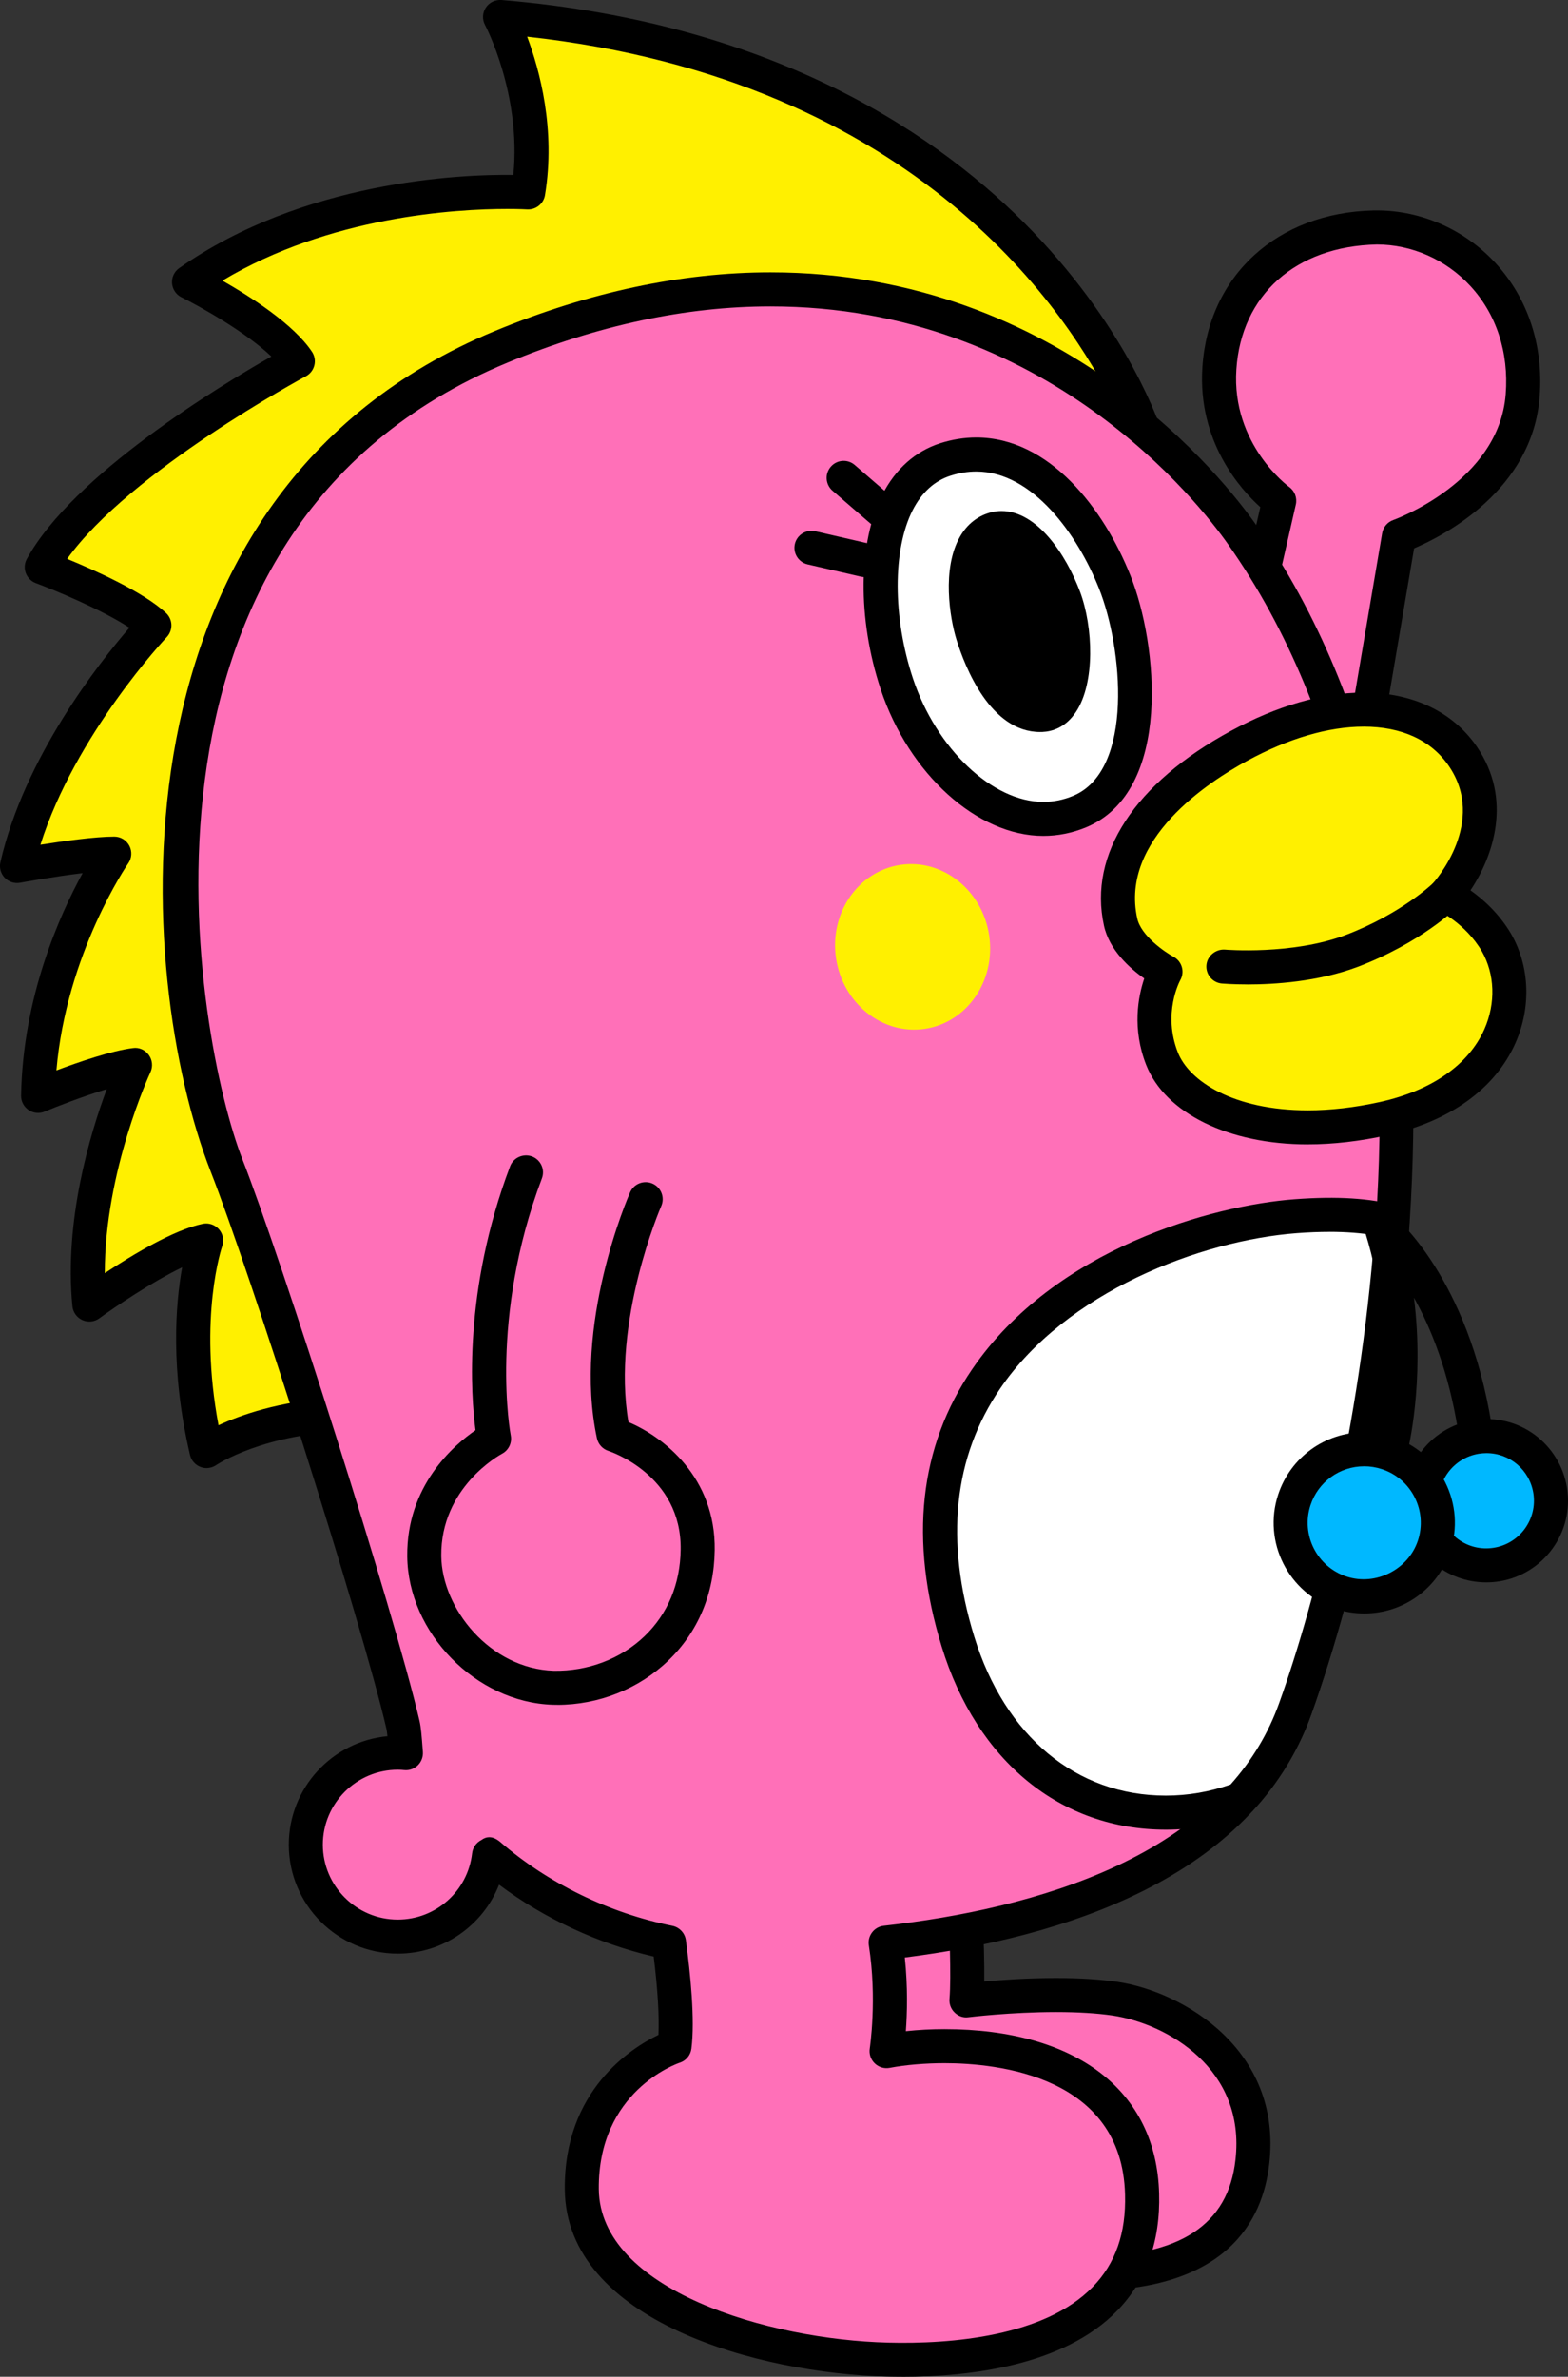
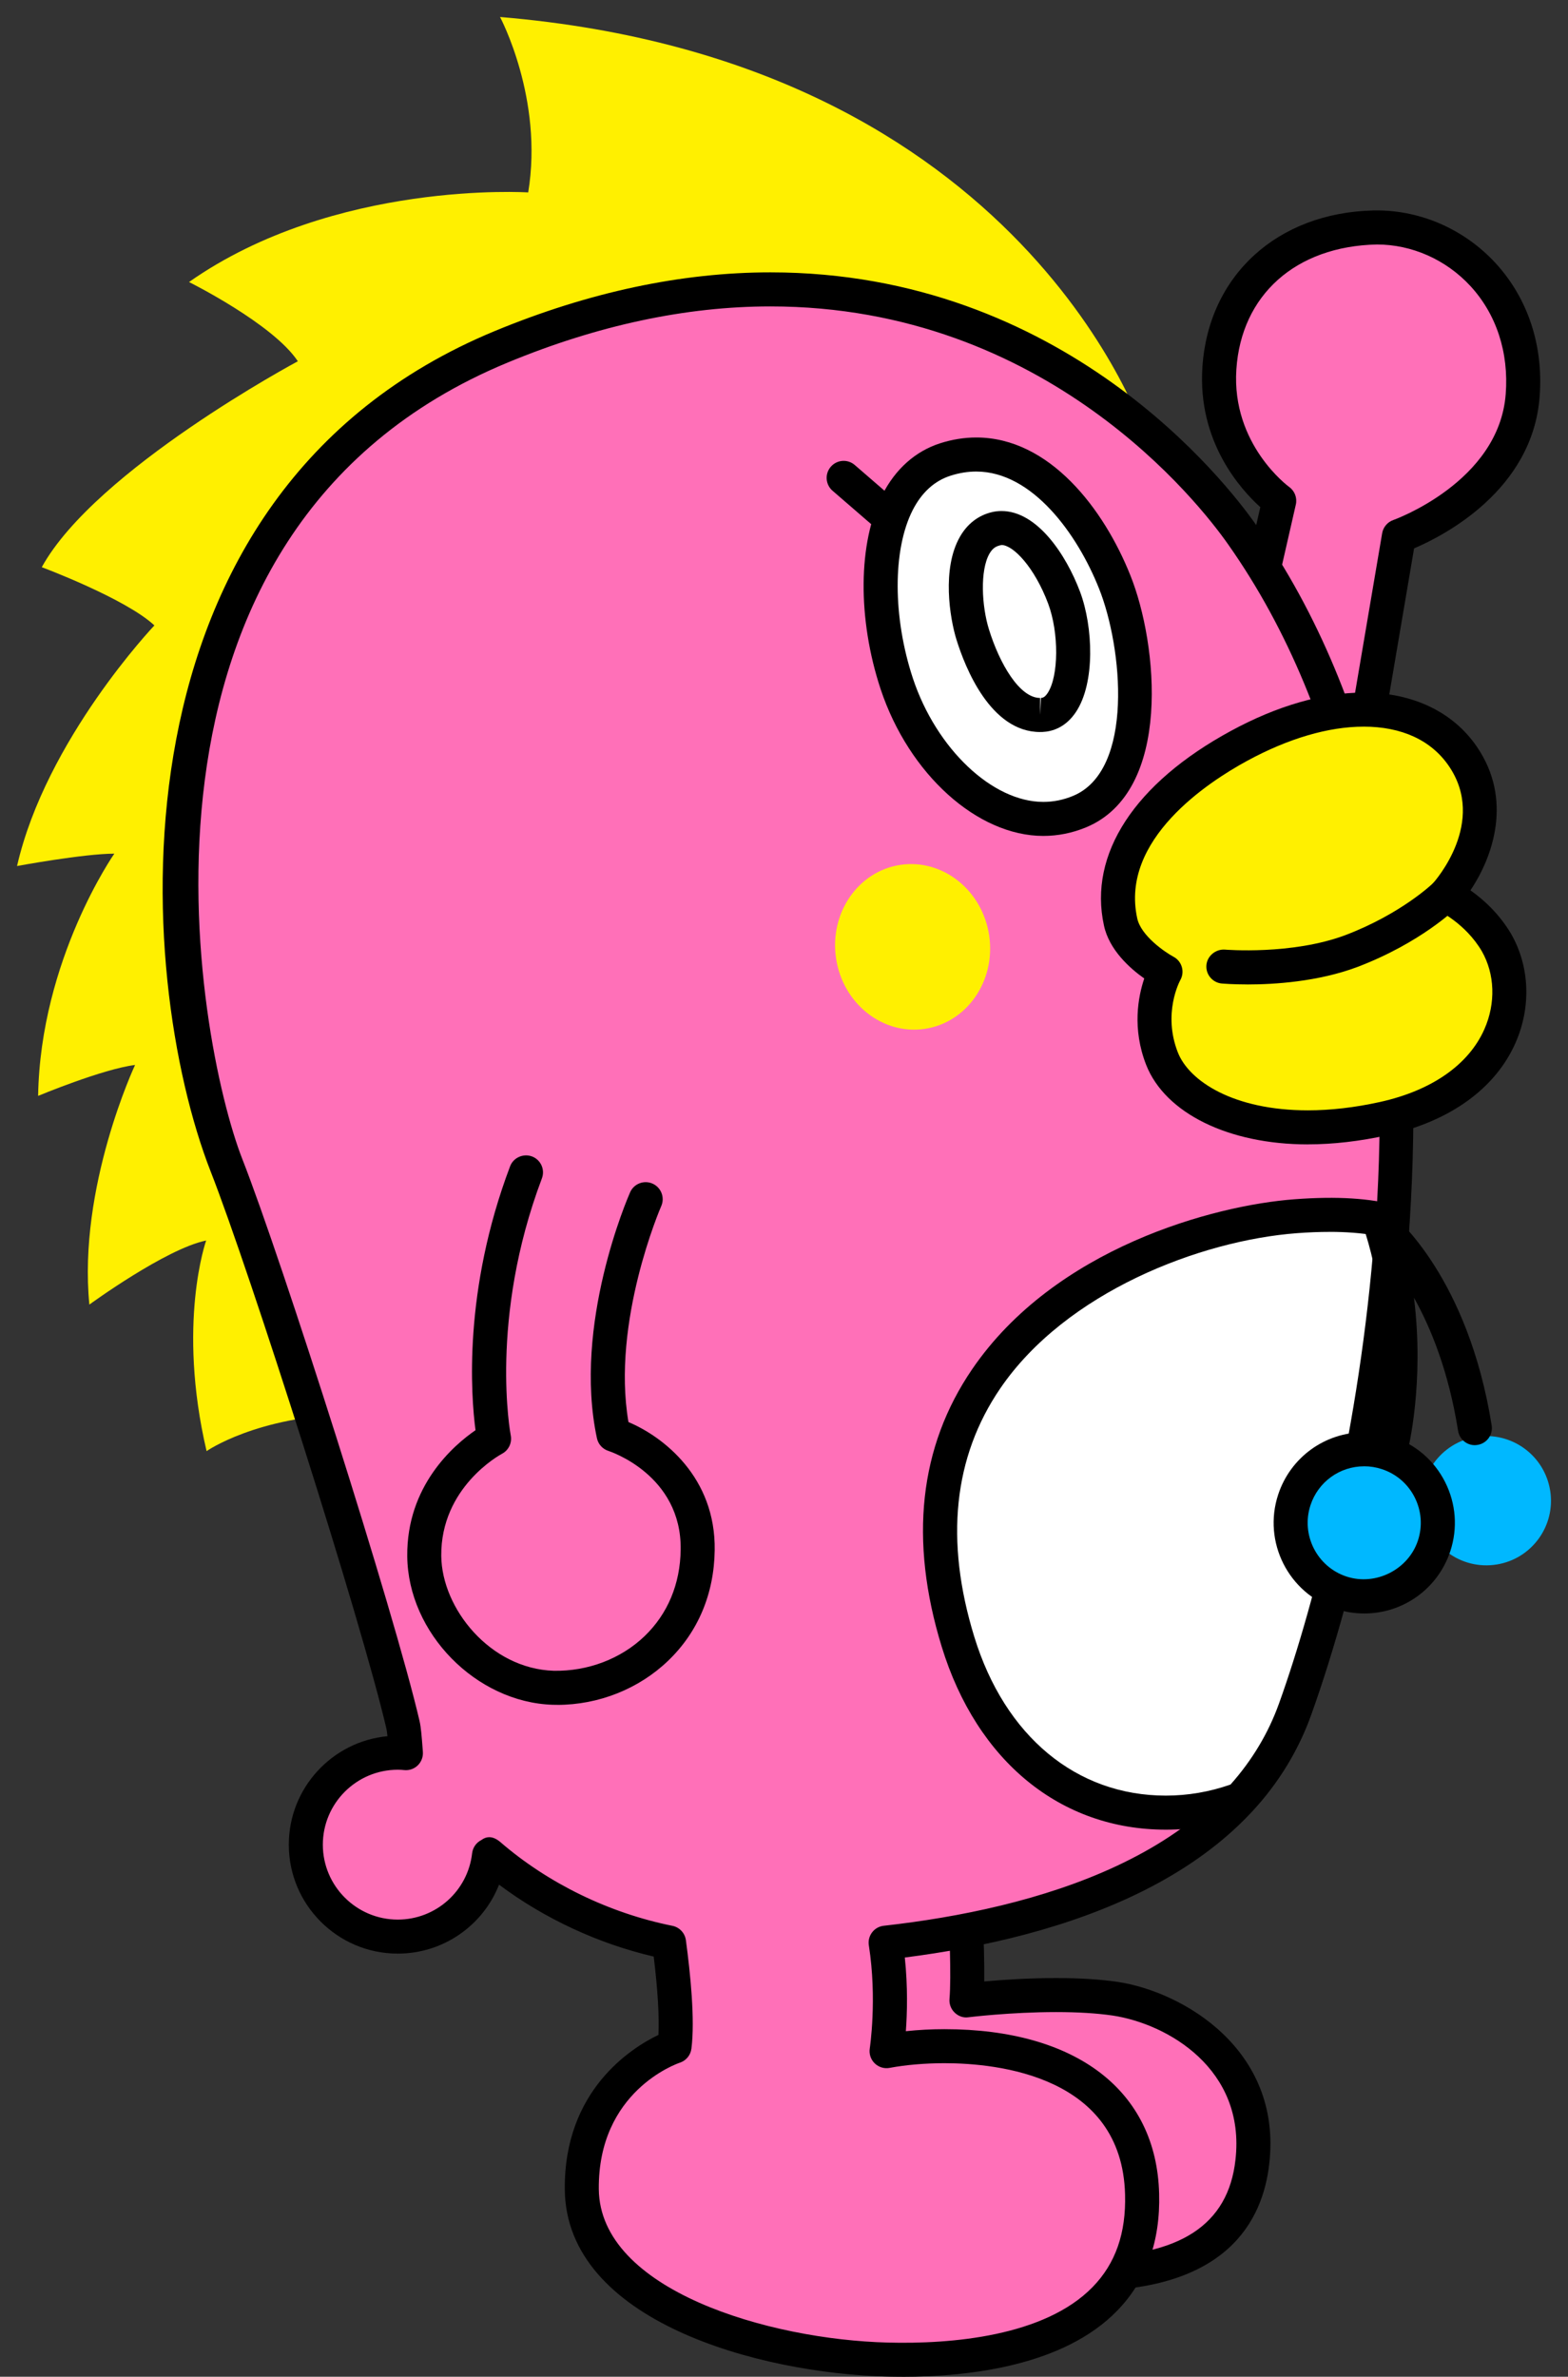
<svg xmlns="http://www.w3.org/2000/svg" id="_レイヤー_2" data-name="レイヤー 2" viewBox="0 0 62.732 95.067">
  <rect x="0" y="0" width="62.732" height="95.067" fill="#333333" stroke="none" />
  <defs>
    <style>
      .cls-1 {
        fill: #fff;
      }

      .cls-2 {
        fill: #fff000;
      }

      .cls-3 {
        fill: #ff70b8;
      }

      .cls-4 {
        fill: #00b8ff;
        fill-rule: evenodd;
      }
    </style>
  </defs>
  <g id="_レイヤー_1-2" data-name="レイヤー 1">
    <g>
      <g>
        <path class="cls-3" d="M49.713,26.453l1.467-6.423s-2.621-1.881-2.395-5.298c.237-3.618,2.979-5.563,6.193-5.633,3.221-.063,6.254,2.684,5.941,6.714-.304,4.019-4.951,5.629-4.951,5.629l-1.704,10.029-4.551-5.018Z" />
        <path d="M54.264,32.152c-.189,0-.373-.079-.504-.224l-4.551-5.018c-.149-.164-.209-.392-.16-.609l1.373-6.015c-.777-.7-2.515-2.613-2.317-5.599,.24-3.666,2.995-6.185,6.857-6.269,.005,0,.118-.001,.123-.001,1.778,0,3.505,.763,4.737,2.095,1.303,1.408,1.933,3.309,1.775,5.354-.283,3.742-3.828,5.559-5.023,6.068l-1.639,9.651c-.044,.257-.23,.467-.48,.539-.063,.018-.128,.027-.191,.027Zm-3.808-5.893l3.372,3.718,1.469-8.649c.042-.244,.214-.447,.447-.528,.042-.015,4.23-1.522,4.496-5.038,.129-1.663-.374-3.198-1.416-4.325-.975-1.054-2.338-1.658-3.738-1.658-3.258,.069-5.428,2.03-5.622,4.998-.199,3.006,2.089,4.684,2.112,4.7,.223,.161,.328,.437,.267,.705l-1.387,6.076Z" />
      </g>
      <g>
        <path class="cls-2" d="M45.824,17.446S41.072,2.438,20.005,.68c0,0,1.747,3.263,1.127,7.017,0,0-7.748-.502-13.57,3.584,0,0,3.36,1.67,4.354,3.169,0,0-8.093,4.329-10.245,8.237,0,0,3.347,1.249,4.506,2.329,0,0-4.341,4.567-5.495,9.624,0,0,2.675-.495,3.892-.495,0,0-2.957,4.227-3.049,9.689,0,0,2.581-1.076,3.879-1.237,0,0-2.29,4.873-1.829,9.585,0,0,3.054-2.232,4.673-2.563,0,0-1.18,3.31,.017,8.424,0,0,2.008-1.407,5.822-1.485l-2.671-21.34,6.831-14.861,11.186-5.413,6.837-.994,9.555,3.496Z" />
-         <path d="M8.265,58.722c-.083,0-.166-.015-.245-.046-.209-.081-.367-.259-.418-.479-.797-3.401-.58-6.033-.315-7.504-1.216,.584-2.701,1.592-3.311,2.037-.196,.145-.456,.172-.68,.072-.223-.1-.376-.312-.399-.555-.336-3.433,.705-6.89,1.375-8.685-.95,.289-2.019,.704-2.486,.9-.211,.089-.454,.065-.644-.065-.19-.129-.302-.345-.298-.574,.066-3.945,1.547-7.233,2.462-8.899-1.169,.14-2.483,.382-2.502,.385-.225,.04-.456-.033-.615-.199-.158-.165-.224-.399-.173-.623,.957-4.191,3.955-7.983,5.162-9.379-1.102-.723-2.994-1.504-3.746-1.784-.185-.069-.331-.216-.4-.402s-.054-.392,.042-.565c1.855-3.368,7.697-6.91,9.783-8.098-1.015-.972-2.856-2.001-3.598-2.369-.215-.107-.358-.319-.376-.559-.018-.239,.091-.47,.288-.608,4.966-3.486,11.253-3.757,13.367-3.726,.321-3.235-1.117-5.968-1.133-5.997-.118-.22-.106-.486,.032-.695,.137-.209,.376-.321,.625-.305,11.094,.926,17.676,5.54,21.244,9.249,3.887,4.04,5.118,7.831,5.168,7.991,.078,.247,.009,.518-.179,.697-.187,.181-.461,.239-.704,.148l-9.394-3.437-6.563,.955-10.872,5.261-6.648,14.461,2.647,21.148c.024,.191-.035,.384-.161,.53-.126,.146-.308,.231-.501,.235-3.529,.073-5.429,1.35-5.448,1.363-.116,.079-.251,.12-.388,.12Zm-.018-9.784c.194,0,.382,.084,.513,.233,.161,.184,.211,.443,.13,.674-.01,.029-.963,2.829-.148,7.164,.88-.409,2.419-.955,4.577-1.099l-2.579-20.607c-.016-.126,.004-.254,.057-.369l6.831-14.861c.066-.143,.18-.259,.322-.329l11.186-5.413c.062-.03,.13-.05,.198-.061l6.837-.994c.113-.015,.226-.003,.332,.035l8.083,2.957c-1.746-3.597-7.785-13.073-23.496-14.8,.5,1.331,1.148,3.708,.713,6.339-.057,.345-.367,.59-.715,.569-.012-.001-.297-.018-.788-.018-2.068,0-7.107,.294-11.403,2.867,1.132,.646,2.858,1.751,3.586,2.848,.106,.16,.14,.357,.093,.543-.047,.187-.17,.344-.339,.434-.074,.04-7.036,3.792-9.55,7.305,1.106,.454,3.053,1.324,3.954,2.163,.133,.124,.211,.296,.216,.477,.005,.181-.062,.358-.187,.49-.04,.041-3.663,3.896-5.053,8.304,.908-.145,2.186-.325,2.955-.325,.253,0,.486,.141,.603,.366,.117,.225,.1,.496-.045,.704-.027,.038-2.474,3.601-2.873,8.281,.901-.339,2.211-.788,3.061-.893,.247-.038,.49,.075,.635,.276,.145,.2,.17,.465,.066,.689-.021,.042-1.835,3.964-1.826,8.038,1.082-.717,2.766-1.738,3.917-1.972,.045-.01,.091-.014,.136-.014Z" />
      </g>
      <g>
        <path class="cls-3" d="M38.565,75.397s.213,3.262,.1,4.615c0,0,3.454-.43,5.946-.067,2.486,.373,5.956,2.461,5.494,6.518-.448,4.048-4.438,5.465-12.201,3.801-7.766-1.649-8.178-6.497-5.777-9.083,2.406-2.583-.049-5.602-.049-5.602l6.487-.181Z" />
        <path d="M43.468,91.627c-1.625,0-3.545-.235-5.707-.699-5.376-1.141-6.932-3.69-7.381-5.108-.556-1.756-.089-3.663,1.249-5.103,1.966-2.111,.005-4.606-.08-4.711-.162-.201-.196-.477-.087-.713,.108-.234,.34-.387,.598-.395l6.487-.181c.358,.008,.674,.271,.698,.636,.007,.113,.152,2.356,.132,3.902,.689-.062,1.748-.136,2.878-.136,.933,0,1.759,.051,2.454,.152,2.625,.395,6.59,2.717,6.072,7.269-.257,2.32-1.734,5.088-7.313,5.088Zm-10.186-15.402c.699,1.44,1.053,3.584-.657,5.419-.998,1.076-1.353,2.483-.947,3.765,.621,1.961,2.882,3.449,6.367,4.188,2.07,.444,3.894,.67,5.423,.67,3.722,0,5.672-1.269,5.96-3.879,.413-3.63-2.715-5.439-4.918-5.77-.628-.091-1.388-.138-2.255-.138-1.814,0-3.489,.205-3.505,.207-.206,.033-.408-.042-.556-.185-.148-.141-.224-.343-.207-.547,.077-.928-.009-2.849-.063-3.859l-4.642,.129Z" />
      </g>
      <g>
        <path class="cls-3" d="M49.679,21.363c-3.077-4.373-13.299-14.247-29.625-7.493C3.76,20.614,6.682,40.525,9.059,46.604c1.525,3.883,6.03,17.944,7.063,22.387,.052,.226,.079,.636,.117,1.133-.108-.011-.216-.017-.327-.017-2.031,0-3.677,1.646-3.677,3.678,0,2.03,1.646,3.677,3.677,3.677,1.888,0,3.442-1.424,3.651-3.255,.004-.002,.009-.004,.014-.008,1.914,1.653,4.45,2.947,7.19,3.498,.169,1.25,.358,3.084,.22,4.161,0,0-3.754,1.226-3.711,5.713,.046,4.604,7.208,6.684,12.239,6.809,3.874,.085,10.342-.619,10.176-6.624-.156-6.024-7.256-6.271-10.221-5.713,0,0,.323-2.053-.037-4.339,6.417-.717,14.097-2.989,16.377-9.338,3.104-8.639,8.252-32.292-2.132-47.003Z" />
        <path d="M36.081,95.067c-.199,0-.393-.002-.581-.007-5.16-.128-12.852-2.226-12.904-7.483-.038-3.971,2.671-5.667,3.747-6.184,.036-.735-.03-1.834-.19-3.133-2.228-.52-4.378-1.522-6.187-2.876-.641,1.63-2.227,2.758-4.054,2.758-2.403,0-4.358-1.955-4.358-4.357,0-2.265,1.736-4.132,3.947-4.339-.013-.13-.027-.235-.042-.303-1.004-4.319-5.471-18.313-7.033-22.29-3.047-7.794-4.414-27.079,11.369-33.612,3.765-1.557,7.476-2.347,11.03-2.347,11.727,0,18.228,8.395,19.412,10.078,10.132,14.354,5.879,37.429,2.216,47.625-2.354,6.552-9.989,8.903-16.254,9.701,.125,1.178,.094,2.238,.042,2.947,.497-.053,1.024-.081,1.546-.081,5.271,0,8.48,2.458,8.587,6.576,.053,1.91-.513,3.487-1.68,4.687-2.124,2.184-5.854,2.642-8.611,2.642Zm-16.508-21.582c.153,0,.305,.075,.449,.199,1.91,1.65,4.353,2.838,6.879,3.346,.285,.058,.501,.289,.54,.576,.182,1.344,.368,3.186,.221,4.338-.033,.261-.214,.48-.463,.561-.131,.044-3.279,1.149-3.242,5.06,.04,4.034,6.793,6.017,11.575,6.135,2.512,.065,6.256-.242,8.184-2.224,.914-.94,1.338-2.15,1.295-3.702-.123-4.738-5.094-5.249-7.226-5.249-.769,0-1.547,.066-2.189,.187-.216,.043-.441-.026-.6-.18s-.233-.376-.199-.594c.003-.019,.301-1.983-.037-4.127-.029-.185,.018-.371,.131-.519,.112-.149,.28-.243,.466-.264,5.997-.671,13.609-2.758,15.812-8.892,3.581-9.966,7.762-32.484-2.047-46.38-1.117-1.588-7.245-9.5-18.299-9.5-3.374,0-6.91,.754-10.509,2.244C3.987,21.257,7.86,41.666,9.693,46.357c1.575,4.008,6.079,18.12,7.092,22.48,.059,.257,.087,.631,.123,1.104l.01,.131c.015,.201-.059,.398-.203,.539-.144,.141-.343,.211-.543,.19-.086-.009-.171-.014-.259-.014-1.652,0-2.997,1.345-2.997,2.998,0,1.652,1.345,2.996,2.997,2.996,1.523,0,2.802-1.14,2.975-2.651,.026-.229,.166-.429,.372-.532,.104-.078,.209-.113,.314-.113Z" />
      </g>
      <g>
        <path class="cls-2" d="M46.63,38.87s-.887,1.57-.139,3.476c.748,1.901,4.001,3.473,8.863,2.398,4.87-1.072,5.784-4.837,4.518-7.041-.786-1.333-2.047-1.901-2.047-1.901,0,0,2.58-2.82,.695-5.558-1.526-2.215-4.972-2.572-8.947-.409-3.138,1.704-5.35,4.241-4.738,7.041,.247,1.168,1.797,1.994,1.797,1.994Z" />
        <path d="M52.323,45.774h-.001c-3.168,0-5.706-1.248-6.466-3.179-.57-1.453-.32-2.738-.077-3.457-.569-.402-1.405-1.141-1.613-2.122-.624-2.851,1.227-5.689,5.079-7.78,1.843-1.003,3.677-1.533,5.306-1.533,1.963,0,3.57,.765,4.527,2.153,1.459,2.12,.651,4.417-.249,5.756,.492,.347,1.14,.916,1.627,1.743,.746,1.299,.809,2.927,.174,4.363-.808,1.829-2.631,3.139-5.132,3.69-1.098,.242-2.167,.365-3.176,.365Zm2.229-16.709c-1.402,0-3.012,.473-4.656,1.367-1.553,.843-5.088,3.144-4.399,6.298,.149,.704,1.123,1.363,1.452,1.539,.162,.086,.282,.233,.333,.41,.052,.176,.029,.365-.061,.524-.027,.05-.711,1.331-.098,2.893,.454,1.153,2.237,2.316,5.199,2.316h.001c.911,0,1.881-.112,2.883-.333,2.067-.456,3.552-1.489,4.18-2.911,.461-1.041,.421-2.211-.106-3.128-.654-1.108-1.726-1.615-1.736-1.619-.199-.09-.342-.269-.386-.482-.044-.214,.016-.435,.162-.597,.09-.1,2.187-2.462,.638-4.713-.705-1.023-1.882-1.565-3.406-1.565Z" />
      </g>
      <path d="M49.903,39.376c-.589,0-.976-.033-1.019-.036-.374-.034-.651-.364-.618-.738,.033-.374,.379-.644,.737-.619,.027,.002,2.682,.221,4.816-.577,2.251-.855,3.513-2.077,3.526-2.09,.269-.262,.699-.258,.962,.008,.264,.267,.262,.697-.005,.961-.059,.059-1.461,1.43-4.003,2.395-1.571,.588-3.322,.697-4.397,.697Z" />
      <g>
        <path class="cls-3" d="M25.831,47.965s-2.223,5.039-1.284,9.42c0,0,3.419,1.065,3.365,4.611-.047,3.537-2.943,5.591-5.78,5.512-2.834-.091-5.132-2.711-5.159-5.266-.033-3.211,2.792-4.697,2.792-4.697,0,0-.939-4.786,1.278-10.653" />
        <path d="M22.292,68.191c-.06,0-.119-.001-.179-.002-3.07-.099-5.789-2.874-5.82-5.939-.029-2.822,1.861-4.446,2.731-5.044-.181-1.375-.501-5.57,1.383-10.554,.132-.352,.529-.523,.877-.396,.352,.133,.529,.526,.396,.878-2.124,5.621-1.256,10.235-1.246,10.281,.058,.295-.085,.594-.351,.734-.098,.053-2.456,1.347-2.429,4.088,.022,2.1,1.951,4.51,4.5,4.592,1.352,.024,2.677-.467,3.634-1.385,.926-.89,1.425-2.085,1.444-3.455,.046-3.005-2.858-3.944-2.887-3.953-.234-.074-.412-.267-.463-.508-.973-4.544,1.233-9.623,1.327-9.837,.152-.345,.554-.499,.897-.348,.344,.152,.5,.554,.349,.898-.021,.047-2,4.616-1.312,8.64,1.396,.587,3.494,2.21,3.45,5.127-.023,1.743-.667,3.272-1.862,4.419-1.175,1.128-2.784,1.766-4.438,1.766Z" />
      </g>
      <path class="cls-2" d="M39.575,37.423c.266,1.812-.889,3.482-2.58,3.73-1.693,.25-3.281-1.017-3.548-2.829-.266-1.812,.889-3.482,2.582-3.731,1.691-.248,3.279,1.018,3.546,2.83Z" />
      <g>
        <g>
          <path class="cls-1" d="M37.823,18.378c-2.837,.905-3.109,5.452-1.944,8.971,1.171,3.518,4.349,6.338,7.309,5.116,2.953-1.218,2.449-6.597,1.41-9.188-1.138-2.859-3.608-5.915-6.775-4.899Z" />
          <path d="M41.741,33.436h-.001c-2.638,0-5.376-2.469-6.508-5.871-.932-2.815-.905-5.867,.068-7.776,.525-1.031,1.326-1.743,2.315-2.059,.479-.153,.964-.231,1.442-.231,2.928,0,5.108,2.855,6.171,5.527,1.085,2.705,1.704,8.631-1.783,10.069-.548,.226-1.122,.341-1.705,.341Zm-2.683-14.575c-.337,0-.683,.055-1.028,.166-.645,.206-1.155,.671-1.517,1.38-.803,1.577-.799,4.28,.011,6.729,.937,2.815,3.179,4.939,5.216,4.939h.001c.404,0,.803-.08,1.186-.239,2.462-1.015,1.985-5.946,1.039-8.304-.858-2.157-2.658-4.671-4.908-4.671Z" />
        </g>
        <g>
-           <path d="M39.837,21.148c-1.471,.352-1.328,2.924-.921,4.234,.408,1.316,1.342,3.274,2.758,3.217,1.411-.061,1.518-3.025,.9-4.685-.625-1.665-1.767-3.002-2.737-2.765Z" />
          <path d="M41.614,29.28c-1.987,0-3.003-2.585-3.348-3.696-.269-.865-.588-2.838,.136-4.109,.294-.518,.736-.86,1.277-.989,.124-.03,.255-.046,.387-.046,1.426,0,2.586,1.742,3.146,3.234,.523,1.403,.608,3.638-.164,4.802-.42,.633-.962,.785-1.344,.802-.01,0-.08,.001-.09,.001Zm-1.548-7.479c-.188,.037-.341,.101-.481,.346-.384,.675-.309,2.1-.018,3.032,.423,1.363,1.219,2.739,2.047,2.739v.68l.033-.682c.045-.001,.142-.005,.266-.194,.446-.672,.457-2.408,.023-3.573-.544-1.451-1.395-2.35-1.871-2.35Z" />
        </g>
-         <path d="M35.526,21.329c-.157,0-.316-.054-.444-.166l-1.774-1.534c-.284-.245-.316-.675-.07-.959,.245-.284,.675-.317,.96-.069l1.774,1.534c.284,.245,.316,.675,.07,.959-.135,.156-.325,.235-.516,.235Z" />
-         <path d="M34.597,23.083c-.051,0-.102-.005-.153-.017l-2.132-.491c-.366-.084-.595-.449-.511-.816,.084-.366,.454-.593,.816-.51l2.132,.491c.366,.084,.595,.449,.511,.816-.072,.315-.353,.527-.662,.527Z" />
+         <path d="M35.526,21.329c-.157,0-.316-.054-.444-.166l-1.774-1.534c-.284-.245-.316-.675-.07-.959,.245-.284,.675-.317,.96-.069l1.774,1.534Z" />
      </g>
      <g>
        <path class="cls-1" d="M55.707,48.873c-.883-.233-2.122-.356-3.868-.226-5.779,.434-17.187,5.057-13.512,17.02,1.907,6.207,7.183,7.832,11.293,6.295,.94-1.022,1.694-2.213,2.191-3.596,1.45-4.035,3.346-11.348,3.896-19.494Z" />
        <path d="M46.641,73.184h-.001c-4.205,0-7.556-2.735-8.964-7.317-1.31-4.263-.901-7.997,1.216-11.098,3.311-4.852,9.664-6.558,12.896-6.8,1.729-.13,3.023-.038,4.093,.246,.315,.082,.527,.378,.505,.703-.536,7.925-2.384,15.361-3.935,19.678-.506,1.408-1.29,2.695-2.331,3.827-.072,.078-.162,.139-.262,.176-1.038,.389-2.12,.585-3.218,.585Zm6.546-23.91c-.396,0-.827,.016-1.297,.051-3.876,.292-9.244,2.359-11.873,6.211-1.872,2.743-2.221,6.083-1.039,9.931,1.223,3.98,4.087,6.355,7.663,6.355h.001c.881,0,1.75-.149,2.588-.443,.863-.968,1.516-2.058,1.941-3.244,1.483-4.124,3.241-11.16,3.816-18.724-.527-.091-1.13-.138-1.799-.138Z" />
      </g>
      <g>
        <path class="cls-4" d="M62.019,59.623c.224,1.409-.738,2.733-2.146,2.956-1.41,.225-2.735-.737-2.96-2.146-.224-1.41,.737-2.735,2.148-2.96,1.408-.223,2.733,.738,2.957,2.149Z" />
-         <path d="M59.463,63.293c-1.613,0-2.968-1.157-3.222-2.751-.283-1.779,.934-3.456,2.714-3.739,1.816-.294,3.456,.95,3.737,2.713,.282,1.778-.934,3.453-2.712,3.736-.174,.028-.346,.041-.517,.041Zm.006-5.17c-.099,0-.2,.009-.301,.024-1.038,.166-1.748,1.144-1.583,2.181,.164,1.028,1.118,1.752,2.18,1.58,1.036-.165,1.745-1.142,1.581-2.178-.148-.931-.938-1.607-1.878-1.607Z" />
      </g>
      <g>
        <path class="cls-4" d="M57.375,61.835c-.509,1.542-2.171,2.382-3.716,1.873-1.544-.509-2.384-2.172-1.876-3.715,.508-1.547,2.173-2.384,3.717-1.874,1.544,.507,2.383,2.171,1.875,3.716Z" />
        <path d="M54.581,64.537c-.385,0-.767-.061-1.135-.182-1.898-.626-2.934-2.678-2.309-4.574,.49-1.49,1.873-2.492,3.44-2.492,.386,0,.768,.062,1.138,.183,.918,.302,1.665,.944,2.101,1.809,.436,.864,.509,1.846,.207,2.766-.492,1.489-1.874,2.49-3.441,2.49Zm-.005-5.887c-.978,0-1.841,.625-2.146,1.555-.39,1.184,.257,2.465,1.442,2.855,1.17,.384,2.474-.282,2.856-1.44,.189-.574,.143-1.187-.129-1.727-.272-.539-.738-.941-1.312-1.129-.232-.077-.472-.115-.712-.115Z" />
      </g>
      <path d="M55.642,58.624c-.055,0-.112-.006-.168-.021-.364-.093-.584-.463-.492-.828,.01-.04,1.008-4.095-.358-8.463-.09-.286,.019-.597,.267-.766,.247-.168,.576-.154,.811,.034,.123,.1,3.033,2.511,3.976,8.435,.059,.372-.194,.721-.565,.779-.37,.066-.721-.194-.779-.564-.376-2.366-1.084-4.109-1.765-5.324,.426,3.42-.231,6.067-.268,6.207-.078,.308-.355,.512-.659,.512Z" />
    </g>
  </g>
</svg>